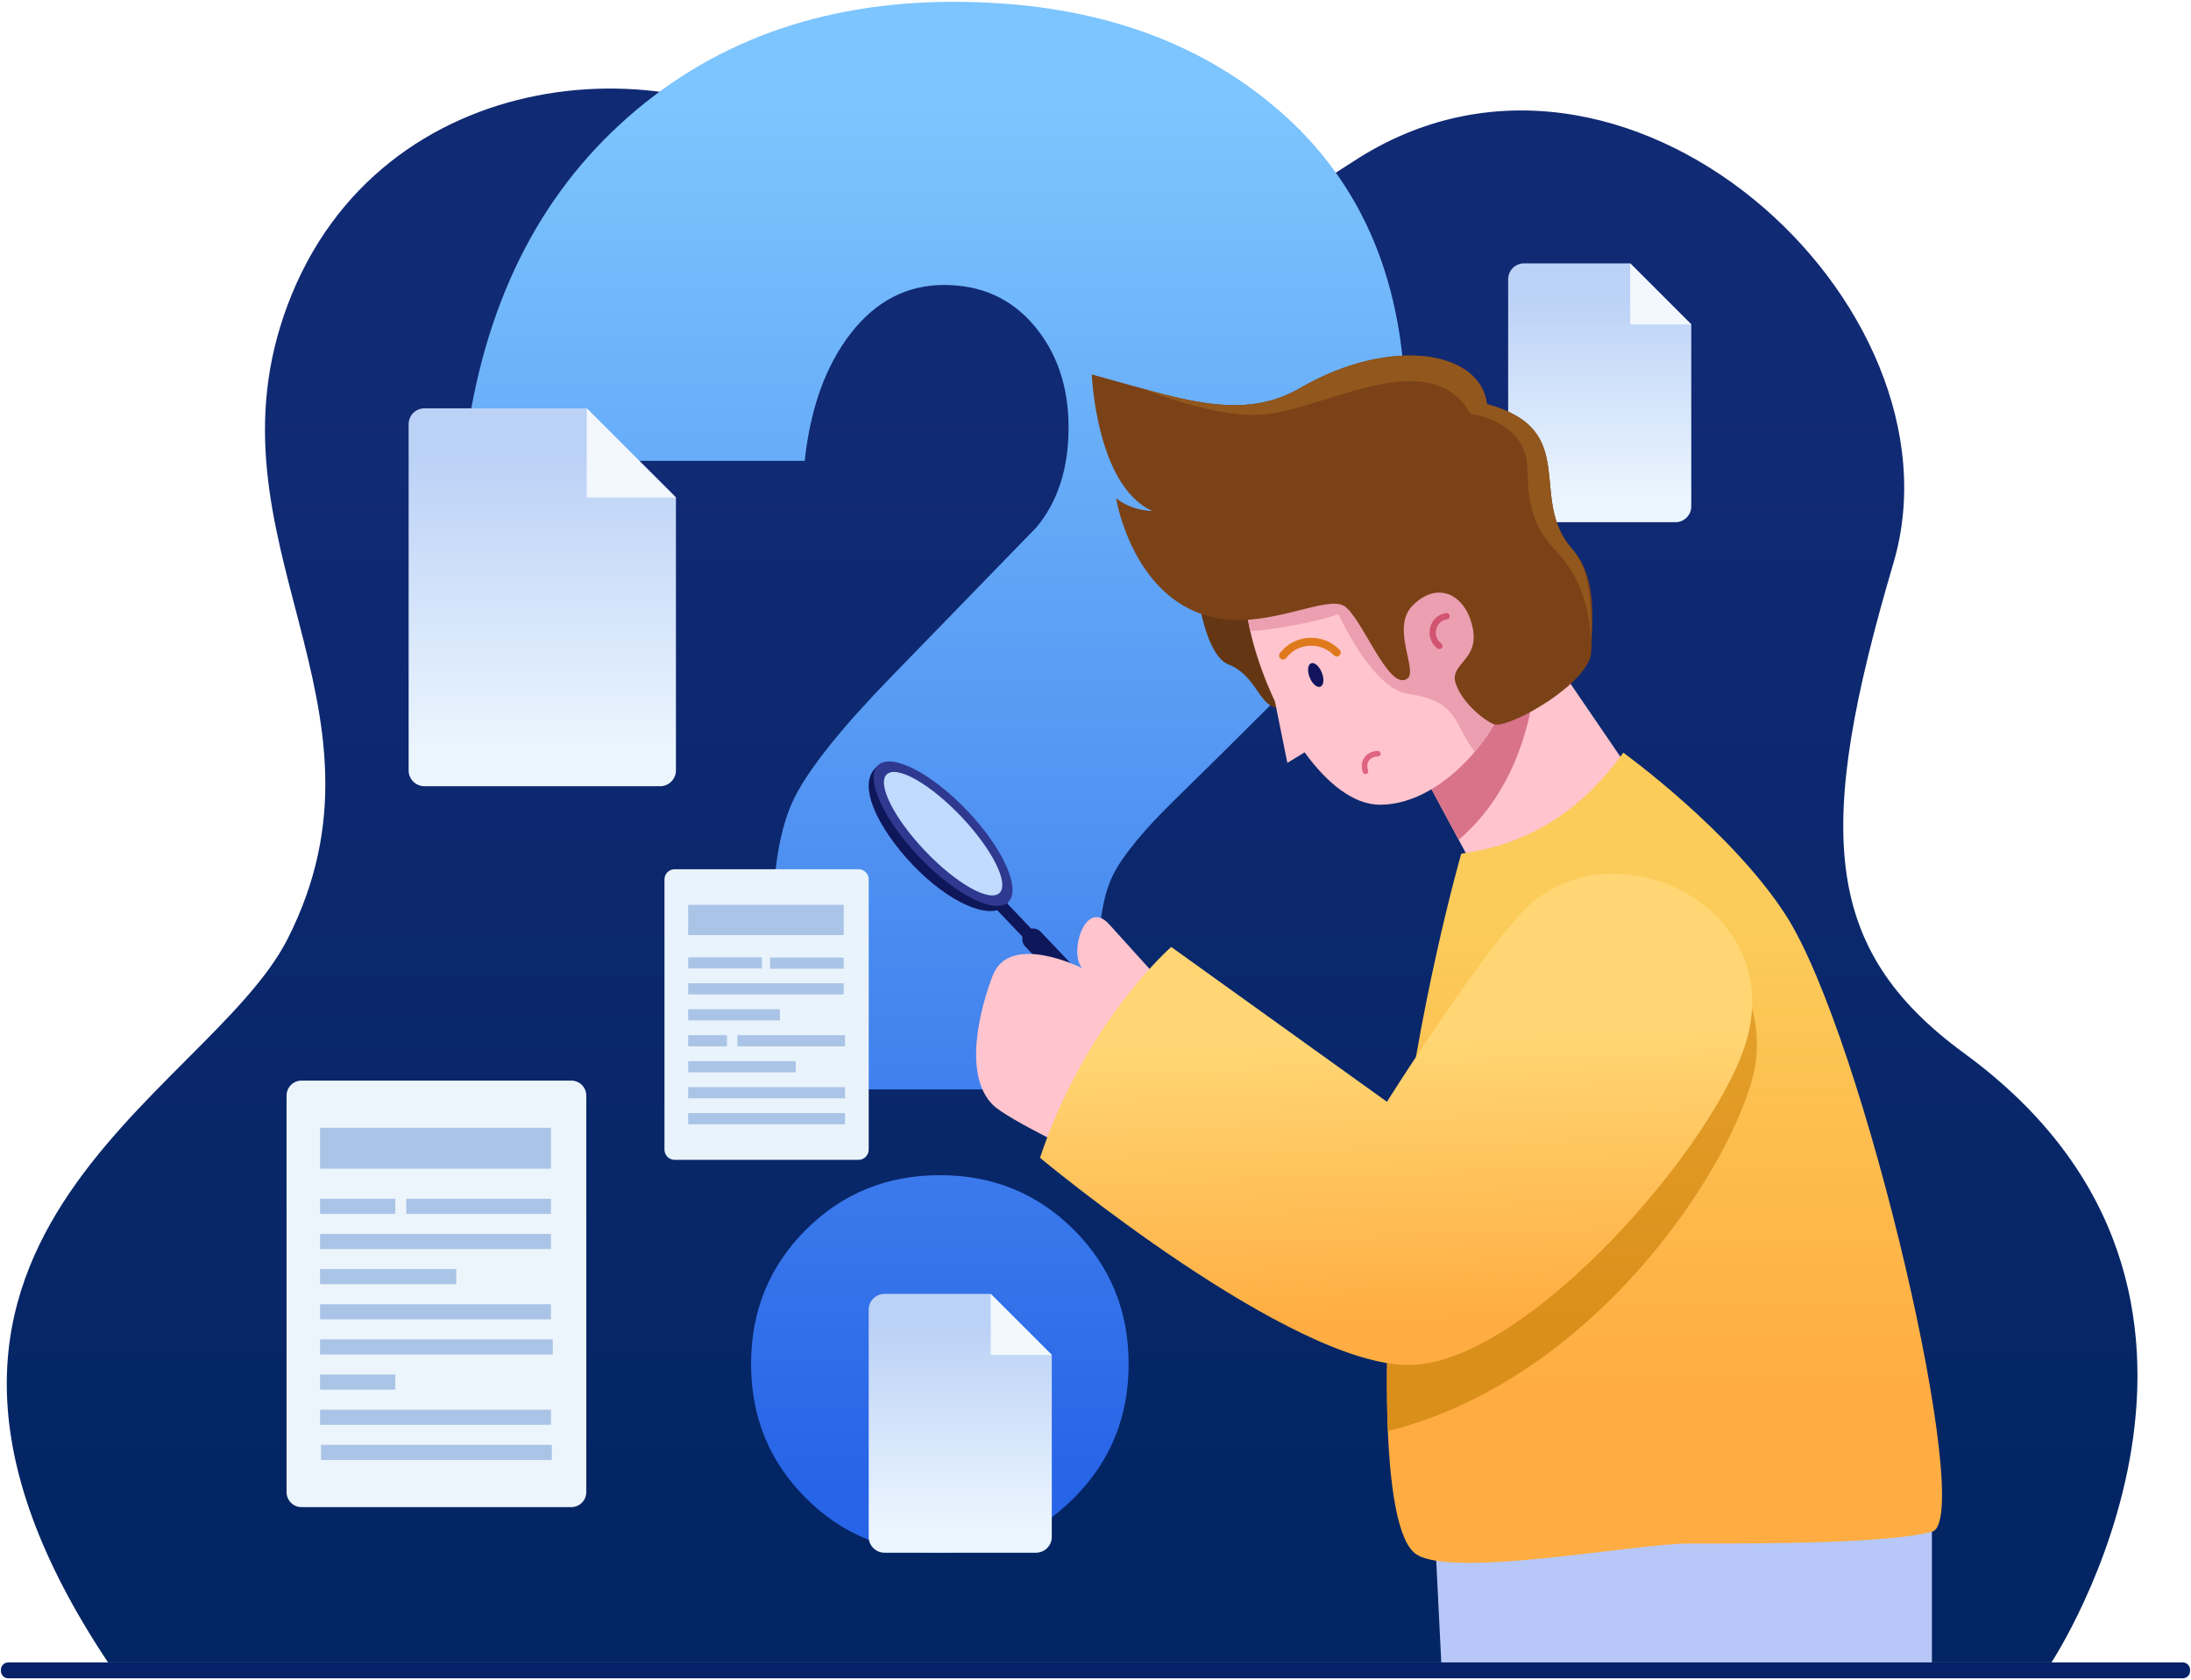
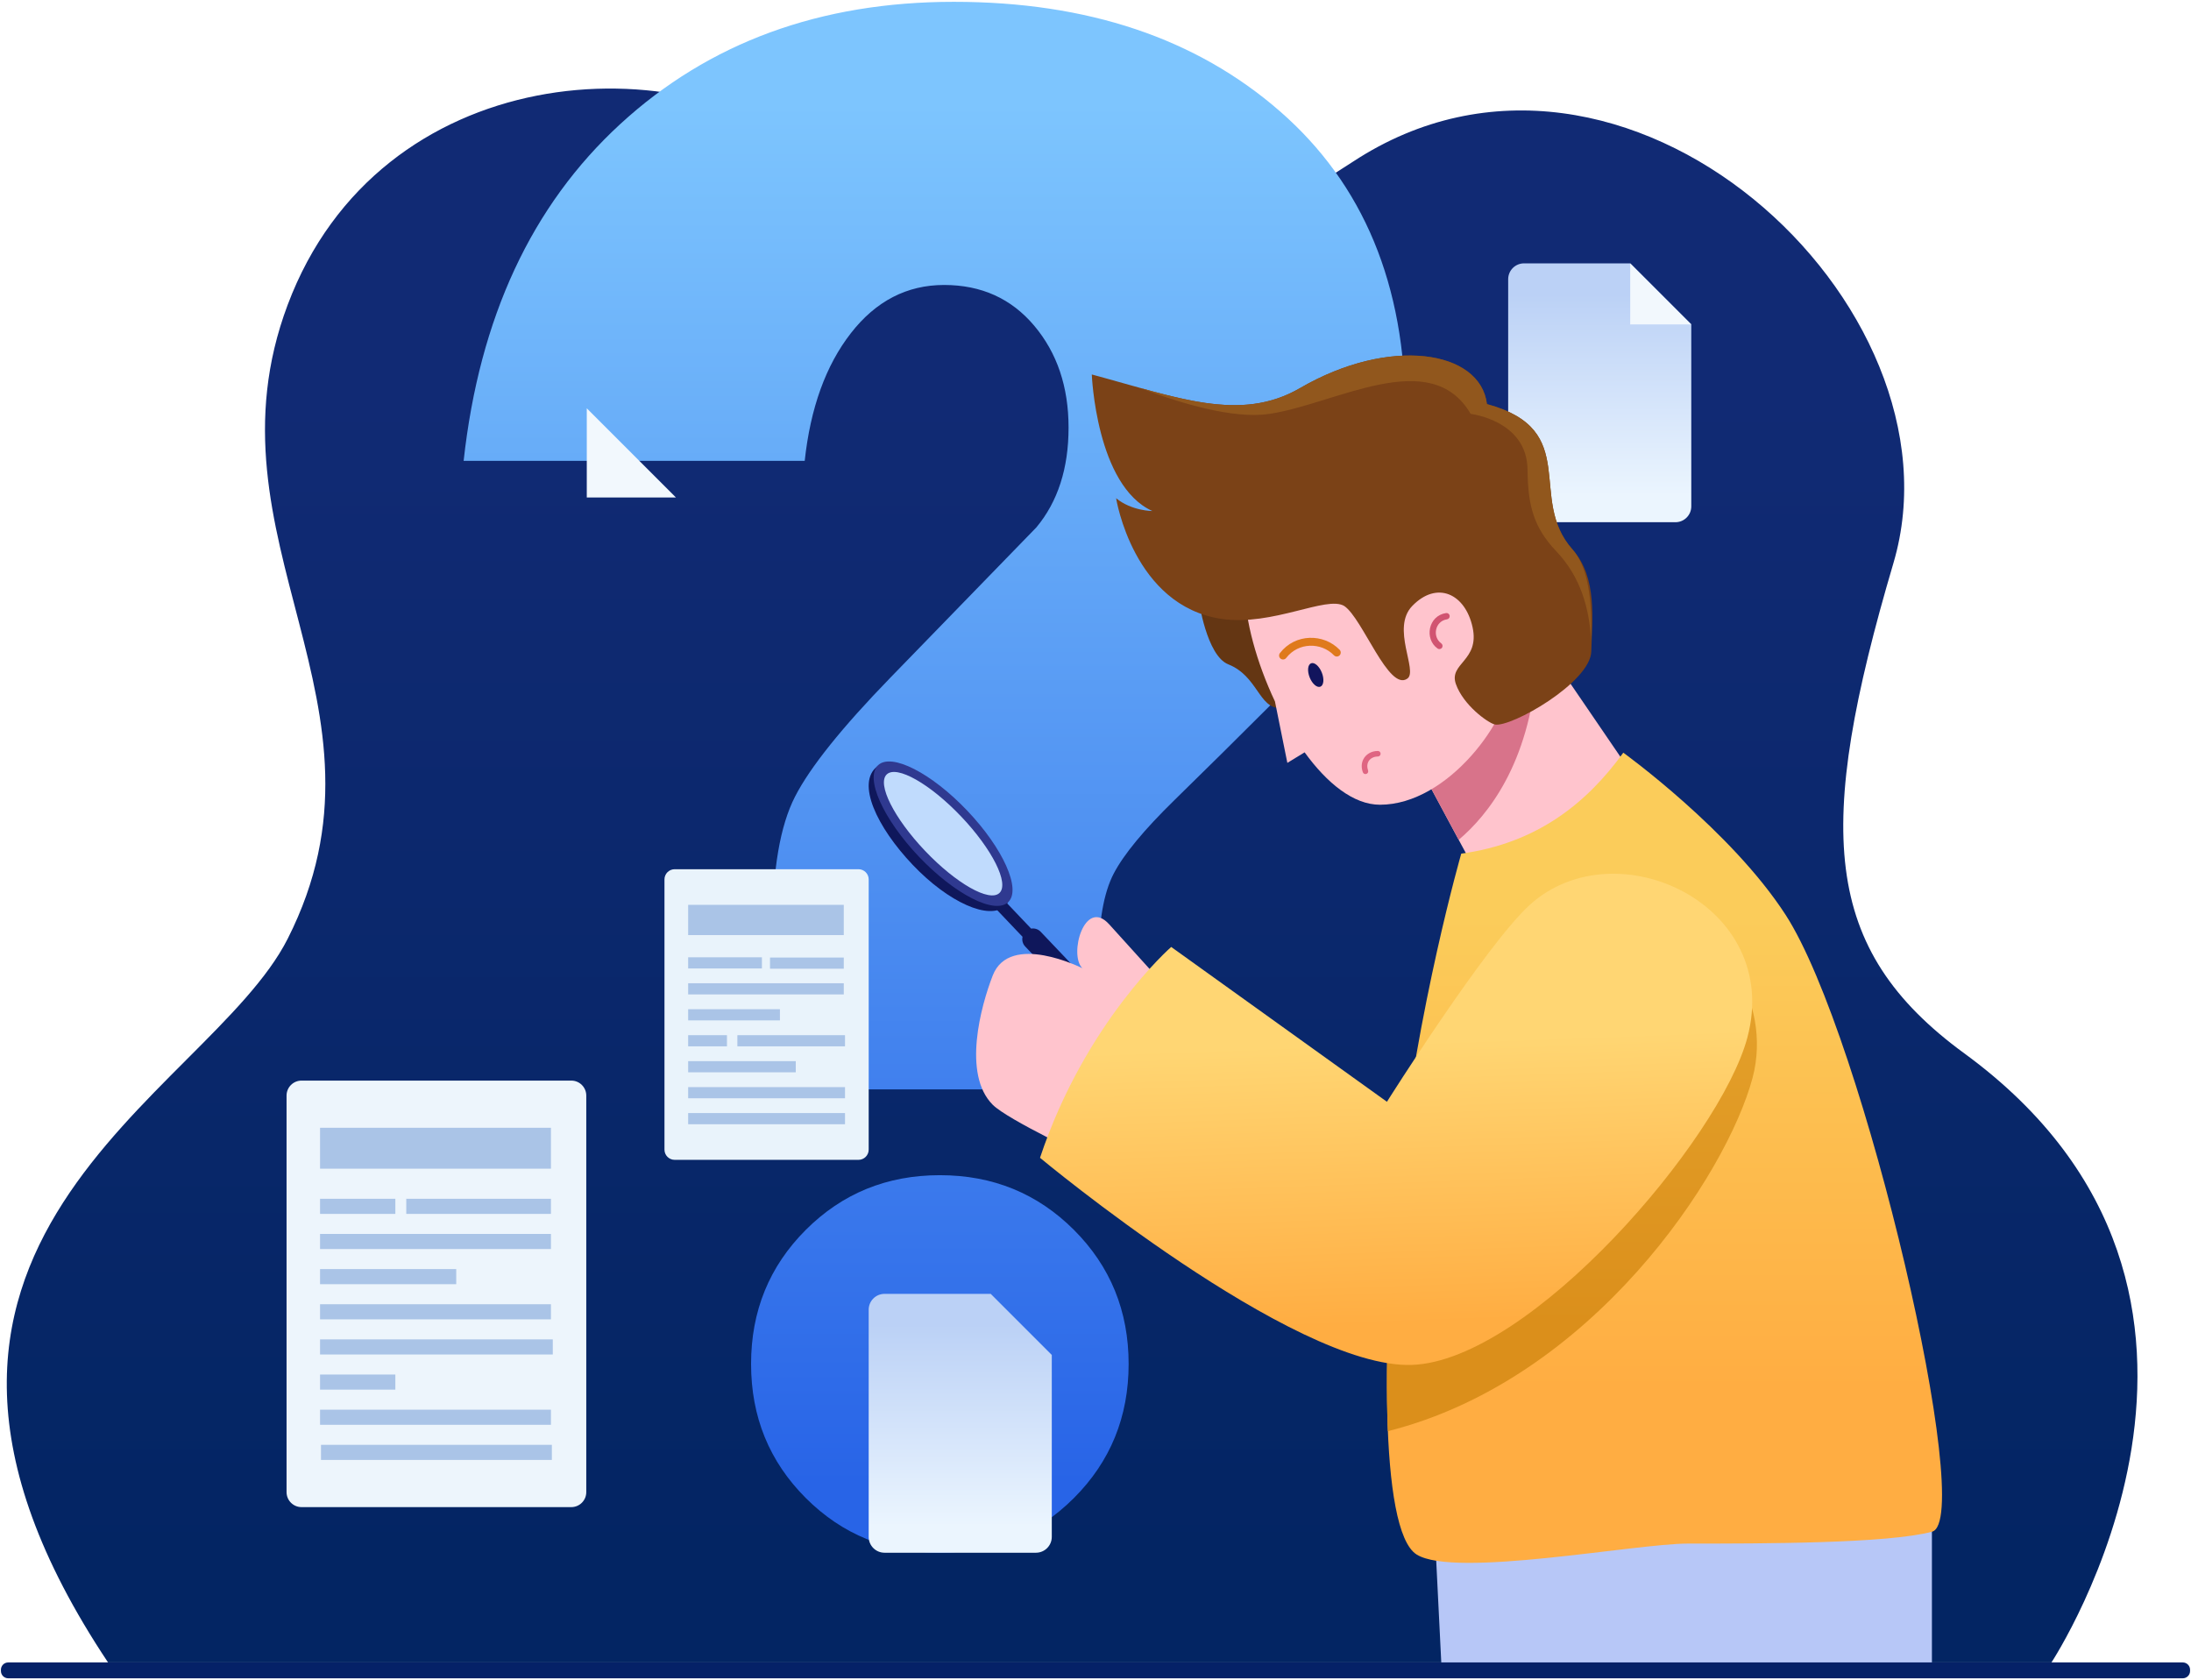
<svg xmlns="http://www.w3.org/2000/svg" width="712" height="546" viewBox="0 0 712 546" fill="none">
  <path fill-rule="evenodd" clip-rule="evenodd" d="M35.111 540.256H666.653C666.653 540.256 745.505 420.67 638.337 342.324C591.872 308.356 589.787 269.438 615.318 182.931C640.075 99.046 527.609 -5.136 439.683 52.533C371.943 96.961 323.915 98.117 269.077 52.533C221.043 12.604 123.278 19.752 93.489 99.046C64.743 175.559 131.97 229.067 93.489 305.08C67.459 356.496 -55.691 403.959 35.11 540.256H35.111Z" fill="url(#paint0_linear_250_2009)" />
  <path fill-rule="evenodd" clip-rule="evenodd" d="M711.697 542.625C711.697 541.317 710.635 540.256 709.328 540.256H2.668C1.361 540.256 0.299 541.317 0.299 542.625V543.037C0.299 544.344 1.361 545.406 2.668 545.406H709.328C710.635 545.406 711.697 544.344 711.697 543.037V542.625Z" fill="#052167" />
  <path d="M357.005 354.024H251.045V301.741C251.045 282.687 253.485 268.397 258.365 258.869C263.245 249.342 273.585 236.446 289.386 220.18L336.789 171.383C343.76 163.017 347.246 152.212 347.246 138.967C347.246 125.722 343.528 114.685 336.092 105.855C328.656 97.025 318.897 92.61 306.814 92.61C294.731 92.61 284.623 97.838 276.49 108.295C268.357 118.751 263.361 132.577 261.502 149.772H150.662C155.774 103.299 172.737 66.817 201.551 40.327C230.365 13.837 266.498 0.592 309.951 0.592C353.404 0.592 388.724 12.443 415.911 36.144C443.098 59.846 456.692 92.61 456.692 134.436C456.692 153.026 454.368 166.852 449.721 175.914C445.073 184.976 441.82 191.482 439.961 195.433C438.102 199.383 433.803 205.308 427.064 213.209C420.326 221.11 415.795 226.222 413.471 228.545C402.317 239.699 391.744 250.156 381.753 259.915C371.761 269.675 365.138 277.691 361.885 283.965C358.632 290.239 357.005 299.65 357.005 312.198V354.024ZM261.85 486.823C250 474.972 244.074 460.449 244.074 443.254C244.074 426.059 250 411.536 261.85 399.685C273.701 387.834 288.224 381.909 305.42 381.909C322.615 381.909 337.138 387.834 348.989 399.685C360.84 411.536 366.765 426.059 366.765 443.254C366.765 460.449 360.84 474.972 348.989 486.823C337.138 498.674 322.615 504.599 305.42 504.599C288.224 504.599 273.701 498.674 261.85 486.823Z" fill="url(#paint1_linear_250_2009)" />
-   <path fill-rule="evenodd" clip-rule="evenodd" d="M214.505 255.507C217.349 255.507 219.655 253.202 219.655 250.357C219.655 230.724 219.655 161.668 219.655 161.668L190.685 132.691H137.937C135.093 132.691 132.787 134.997 132.787 137.841C132.787 157.855 132.787 230.343 132.787 250.357C132.787 253.202 135.093 255.507 137.937 255.507C153.363 255.507 199.079 255.507 214.505 255.507Z" fill="url(#paint2_linear_250_2009)" />
  <path fill-rule="evenodd" clip-rule="evenodd" d="M190.684 132.691V161.668H219.653L190.684 132.691Z" fill="#F2F8FD" />
  <path fill-rule="evenodd" clip-rule="evenodd" d="M544.458 169.711C547.302 169.711 549.608 167.405 549.608 164.561C549.608 149.309 549.608 105.434 549.608 105.434L529.764 85.585H495.255C493.89 85.585 492.58 86.128 491.614 87.093C490.648 88.059 490.105 89.369 490.105 90.735C490.105 105.776 490.105 149.52 490.105 164.561C490.105 167.405 492.411 169.711 495.255 169.711C506.512 169.711 533.201 169.711 544.458 169.711Z" fill="url(#paint3_linear_250_2009)" />
  <path fill-rule="evenodd" clip-rule="evenodd" d="M529.766 85.586V105.435H549.609L529.766 85.586Z" fill="#F2F8FD" />
  <path fill-rule="evenodd" clip-rule="evenodd" d="M336.645 504.6C339.489 504.6 341.795 502.295 341.795 499.45C341.795 484.199 341.795 440.323 341.795 440.323L321.952 420.475H287.443C286.077 420.475 284.767 421.017 283.801 421.983C282.836 422.949 282.293 424.259 282.293 425.625C282.293 440.665 282.293 484.41 282.293 499.45C282.293 502.295 284.599 504.6 287.443 504.6C298.7 504.6 325.388 504.6 336.645 504.6Z" fill="url(#paint4_linear_250_2009)" />
-   <path fill-rule="evenodd" clip-rule="evenodd" d="M321.953 420.475V440.323H341.797L321.953 420.475Z" fill="#F2F8FD" />
  <path fill-rule="evenodd" clip-rule="evenodd" d="M282.295 285.793C282.295 283.961 280.808 282.475 278.977 282.475H219.248C217.416 282.475 215.93 283.961 215.93 285.793V373.605C215.93 375.436 217.416 376.923 219.248 376.923H278.977C280.808 376.923 282.295 375.436 282.295 373.605V285.793Z" fill="#E9F3FB" />
  <path fill-rule="evenodd" clip-rule="evenodd" d="M274.599 361.722H223.625V365.349H274.599V361.722ZM274.599 353.285H223.625V356.912H274.599V353.285ZM258.598 344.848H223.625V348.475H258.598V344.848ZM236.239 336.411H223.625V340.037H236.239V336.411ZM274.599 336.411H239.626V340.037H274.599V336.411ZM253.452 327.974H223.625V331.6H253.452V327.974ZM274.197 319.536H223.625V323.163H274.197V319.536ZM274.197 311.18H250.227V314.807H274.197V311.18ZM247.595 311.099H223.625V314.726H247.595V311.099ZM274.197 294.053H223.625V303.878H274.197V294.053Z" fill="#AAC4E7" />
  <path fill-rule="evenodd" clip-rule="evenodd" d="M190.519 356.038C190.519 353.35 188.337 351.168 185.649 351.168H97.991C95.303 351.168 93.121 353.35 93.121 356.038V484.911C93.121 487.598 95.303 489.78 97.991 489.78H185.649C188.337 489.78 190.519 487.598 190.519 484.911V356.038Z" fill="#EDF5FC" />
  <path fill-rule="evenodd" clip-rule="evenodd" d="M179.335 469.538H104.307V474.448H179.335V469.538ZM179.037 458.116H104.008V463.026H179.037V458.116ZM128.475 446.692H104.008V451.602H128.475V446.692ZM179.634 435.269H104.008V440.179H179.634V435.269ZM179.037 423.846H104.008V428.756H179.037V423.846ZM148.26 412.423H104.008V417.333H148.26V412.423ZM179.037 401H104.008V405.91H179.037V401ZM179.037 389.577H132.025V394.487H179.037V389.577ZM128.475 389.577H104.008V394.487H128.475V389.577ZM179.037 366.498H104.008V379.8H179.037V366.498Z" fill="#AAC4E7" />
  <path fill-rule="evenodd" clip-rule="evenodd" d="M466.199 496.684L468.366 540.255H627.807V492.888L466.199 496.684Z" fill="#B7C7F7" />
  <path fill-rule="evenodd" clip-rule="evenodd" d="M458.93 244.816L480.295 284.584L535.627 259.2L500.935 208.379L458.93 244.816Z" fill="#FFC4CD" />
  <path fill-rule="evenodd" clip-rule="evenodd" d="M475.491 230.45L458.928 244.817L474.025 272.918C483.545 264.876 496.795 248.295 499.373 217.195L475.491 230.45Z" fill="#D8738A" />
  <path fill-rule="evenodd" clip-rule="evenodd" d="M389.525 194.92C389.525 194.92 392.069 213.078 399.155 215.897C408.678 219.686 409.08 230.11 415.918 230.11L407.715 194.92H389.525Z" fill="#643613" />
  <path fill-rule="evenodd" clip-rule="evenodd" d="M414.322 227.97L414.316 227.965L418.346 247.915L423.957 244.493C431.215 254.492 439.806 261.521 448.446 261.521C470.739 261.521 490.937 233.226 490.937 219.726C490.937 201.847 470.736 170.269 470.736 170.269L404.561 191.445C404.561 201.456 408.328 215.261 414.322 227.97Z" fill="#FFC4CD" />
-   <path fill-rule="evenodd" clip-rule="evenodd" d="M406.295 205.079C413.495 204.836 427.684 202.081 434.988 199.618C434.988 199.618 445.756 223.692 457.541 225.455C474.331 227.968 472.193 235.259 479.249 244.311C486.399 235.851 490.937 226.128 490.937 219.729C490.937 201.85 470.736 170.271 470.736 170.271L404.561 191.448C404.561 195.482 405.172 200.133 406.295 205.079Z" fill="#EB9FB1" />
  <path fill-rule="evenodd" clip-rule="evenodd" d="M426.053 215.556C427.142 215.121 428.706 216.471 429.542 218.567C430.379 220.664 430.174 222.719 429.085 223.154C427.995 223.589 426.432 222.239 425.595 220.143C424.758 218.046 424.963 215.991 426.053 215.556Z" fill="#12145D" />
  <path fill-rule="evenodd" clip-rule="evenodd" d="M417.968 213.818C421.927 208.669 429.357 208.669 433.484 212.96C433.977 213.472 434.793 213.488 435.305 212.995C435.817 212.503 435.833 211.687 435.34 211.175C430.177 205.806 420.88 205.806 415.927 212.248C415.494 212.812 415.599 213.621 416.163 214.054C416.726 214.487 417.535 214.381 417.968 213.818Z" fill="#DF7A1C" />
  <path fill-rule="evenodd" clip-rule="evenodd" d="M444.576 250.357C444.207 249.327 444.248 248.392 444.608 247.642C445.142 246.526 446.354 245.848 447.75 245.848C448.247 245.848 448.651 245.445 448.651 244.947C448.651 244.45 448.247 244.046 447.75 244.046C445.612 244.046 443.8 245.155 442.982 246.864C442.439 247.997 442.321 249.408 442.879 250.965C443.046 251.433 443.563 251.677 444.031 251.509C444.499 251.342 444.743 250.825 444.576 250.357Z" fill="#DF6582" />
  <path fill-rule="evenodd" clip-rule="evenodd" d="M457.376 220.505C460.843 217.97 451.984 204.124 458.922 196.937C466.951 188.619 476.16 192.919 478.538 203.857C480.916 214.794 470.731 215.511 473.109 222.287C475.487 229.063 483.293 234.771 485.75 235.445C490.981 236.515 516.885 221.782 517.118 211.658C517.35 201.535 519.189 187.729 511.01 178.57C496.131 161.91 514.115 139.707 483.206 131.319C481.067 113.751 451.57 109.211 422.494 126.106C402.978 137.446 382.426 129.124 354.795 121.694C354.795 121.694 356.196 157.854 374.493 166.073C374.493 166.073 367.765 166.073 362.695 161.91C362.695 161.91 368.26 196.937 396.996 201.131C413.61 203.556 431.129 193.452 436.839 196.937C442.821 200.948 451.294 224.954 457.376 220.505Z" fill="#7B4217" />
  <path fill-rule="evenodd" clip-rule="evenodd" d="M370.52 126.08C383.721 131.123 400.824 136.24 412.501 134.509C434.018 131.319 464.918 112.218 477.92 134.509C477.92 134.509 496.239 136.614 496.401 152.62C496.515 163.921 498.191 171.205 505.689 179.09C513.73 187.547 516.488 197.755 517.064 208.231C517.332 197.769 516.804 185.057 511.011 178.57C496.132 161.91 514.116 139.707 483.207 131.319C481.068 113.751 451.571 109.211 422.495 126.106C406.868 135.186 390.578 131.66 370.52 126.08Z" fill="#91571D" />
  <path fill-rule="evenodd" clip-rule="evenodd" d="M468.349 209.069C465.381 206.956 466.293 201.849 470.224 201.268C470.787 201.185 471.176 200.661 471.093 200.098C471.01 199.536 470.486 199.147 469.923 199.23C464.119 200.087 462.773 207.628 467.154 210.747C467.617 211.077 468.26 210.969 468.59 210.506C468.92 210.043 468.812 209.399 468.349 209.069Z" fill="#D15471" />
  <path fill-rule="evenodd" clip-rule="evenodd" d="M296.594 281.049C284.924 268.772 278.164 254.426 285.081 249.06C289.605 245.549 301.753 254.397 312.883 266.105C324.553 278.383 330.992 290.275 326.654 294.398C321.59 299.212 308.264 293.326 296.594 281.049Z" fill="#0F175B" />
  <path fill-rule="evenodd" clip-rule="evenodd" d="M335.087 301.782L322.581 288.626L319.783 291.286L332.289 304.442C332.044 305.536 332.331 306.728 333.16 307.601L346.655 321.797C347.976 323.187 350.177 323.243 351.568 321.921C352.958 320.6 353.014 318.399 351.692 317.009L338.198 302.812C337.368 301.94 336.192 301.593 335.087 301.782Z" fill="#0F175B" />
  <path fill-rule="evenodd" clip-rule="evenodd" d="M285.332 248.686C289.67 244.562 302.666 251.181 314.337 263.459C326.007 275.736 331.959 289.051 327.621 293.175C323.283 297.298 310.286 290.679 298.616 278.401C286.946 266.125 280.994 252.809 285.332 248.686Z" fill="#2F3990" />
  <path fill-rule="evenodd" clip-rule="evenodd" d="M288.163 251.662C291.402 248.584 302.238 254.717 312.345 265.35C322.453 275.984 328.029 287.116 324.79 290.195C321.552 293.273 310.716 287.14 300.609 276.506C290.501 265.873 284.924 254.741 288.163 251.662Z" fill="#C0DBFD" />
  <path fill-rule="evenodd" clip-rule="evenodd" d="M388.779 331.686C388.779 331.686 369.887 310.812 360.445 300.38C352.464 291.56 347.239 310.287 351.728 314.646C351.728 314.646 328.149 302.758 322.601 317.024C318.734 326.968 312.694 349.114 322.601 359.021C327.536 363.957 353.907 376.257 353.907 376.257L388.779 331.686Z" fill="#FFC4CD" />
  <path fill-rule="evenodd" clip-rule="evenodd" d="M474.858 277.41C499.452 274.043 515.671 260.998 527.514 244.602C527.514 244.602 562.494 269.842 580.26 297.298C605.801 336.771 642.178 493.89 627.86 497.76C613.541 501.63 572.782 501.63 548.526 501.63C531.371 501.63 472.753 512.93 460.369 505.19C447.986 497.45 449.262 431.504 454.487 383.21C460.574 326.951 474.858 277.41 474.858 277.41Z" fill="url(#paint5_linear_250_2009)" />
  <path fill-rule="evenodd" clip-rule="evenodd" d="M454.482 383.253C473.56 359.366 521.652 307.418 535.705 303.669C558.699 297.536 576.105 325.497 569.54 350.214C561.158 381.766 517.366 448.401 451.012 465.095C449.989 440.656 451.658 409.379 454.482 383.253Z" fill="url(#paint6_linear_250_2009)" />
  <path d="M474.859 277.41C474.859 277.41 505.762 274.46 527.515 244.602" stroke="#80530F" stroke-width="0.007" stroke-miterlimit="1.5" stroke-linecap="round" stroke-linejoin="round" />
  <path fill-rule="evenodd" clip-rule="evenodd" d="M497.195 294.001C482.984 306.815 450.708 358.052 450.708 358.052L380.602 307.738C380.602 307.738 352.648 332.124 337.967 376.259C337.967 376.259 420.295 444.822 458.745 443.567C497.195 442.312 559.018 370.389 567.846 337.155C579.308 294.001 525.205 268.743 497.195 294.001Z" fill="url(#paint7_linear_250_2009)" />
  <defs>
    <linearGradient id="paint0_linear_250_2009" x1="316.921" y1="126.045" x2="316.921" y2="509.202" gradientUnits="userSpaceOnUse">
      <stop stop-color="#112A74" />
      <stop offset="1" stop-color="#032563" />
    </linearGradient>
    <linearGradient id="paint1_linear_250_2009" x1="278.442" y1="33.917" x2="278.442" y2="482.049" gradientUnits="userSpaceOnUse">
      <stop stop-color="#7DC5FE" />
      <stop offset="1" stop-color="#2864E7" />
    </linearGradient>
    <linearGradient id="paint2_linear_250_2009" x1="163.335" y1="147.18" x2="163.335" y2="243.008" gradientUnits="userSpaceOnUse">
      <stop stop-color="#BBD1F6" />
      <stop offset="1" stop-color="#EBF5FE" />
    </linearGradient>
    <linearGradient id="paint3_linear_250_2009" x1="511.029" y1="95.511" x2="511.029" y2="161.151" gradientUnits="userSpaceOnUse">
      <stop stop-color="#BBD1F6" />
      <stop offset="1" stop-color="#EBF5FE" />
    </linearGradient>
    <linearGradient id="paint4_linear_250_2009" x1="303.219" y1="430.399" x2="303.219" y2="496.039" gradientUnits="userSpaceOnUse">
      <stop stop-color="#BBD1F6" />
      <stop offset="1" stop-color="#EBF5FE" />
    </linearGradient>
    <linearGradient id="paint5_linear_250_2009" x1="496.625" y1="298.049" x2="496.625" y2="451.355" gradientUnits="userSpaceOnUse">
      <stop stop-color="#FBCC5A" />
      <stop offset="1" stop-color="#FFAD42" />
    </linearGradient>
    <linearGradient id="paint6_linear_250_2009" x1="481.314" y1="335.755" x2="481.314" y2="430.245" gradientUnits="userSpaceOnUse">
      <stop stop-color="#E39F29" />
      <stop offset="1" stop-color="#DB8F1B" />
    </linearGradient>
    <linearGradient id="paint7_linear_250_2009" x1="493.319" y1="337.152" x2="496.626" y2="428.679" gradientUnits="userSpaceOnUse">
      <stop stop-color="#FFD673" />
      <stop offset="1" stop-color="#FFAD42" />
    </linearGradient>
  </defs>
</svg>